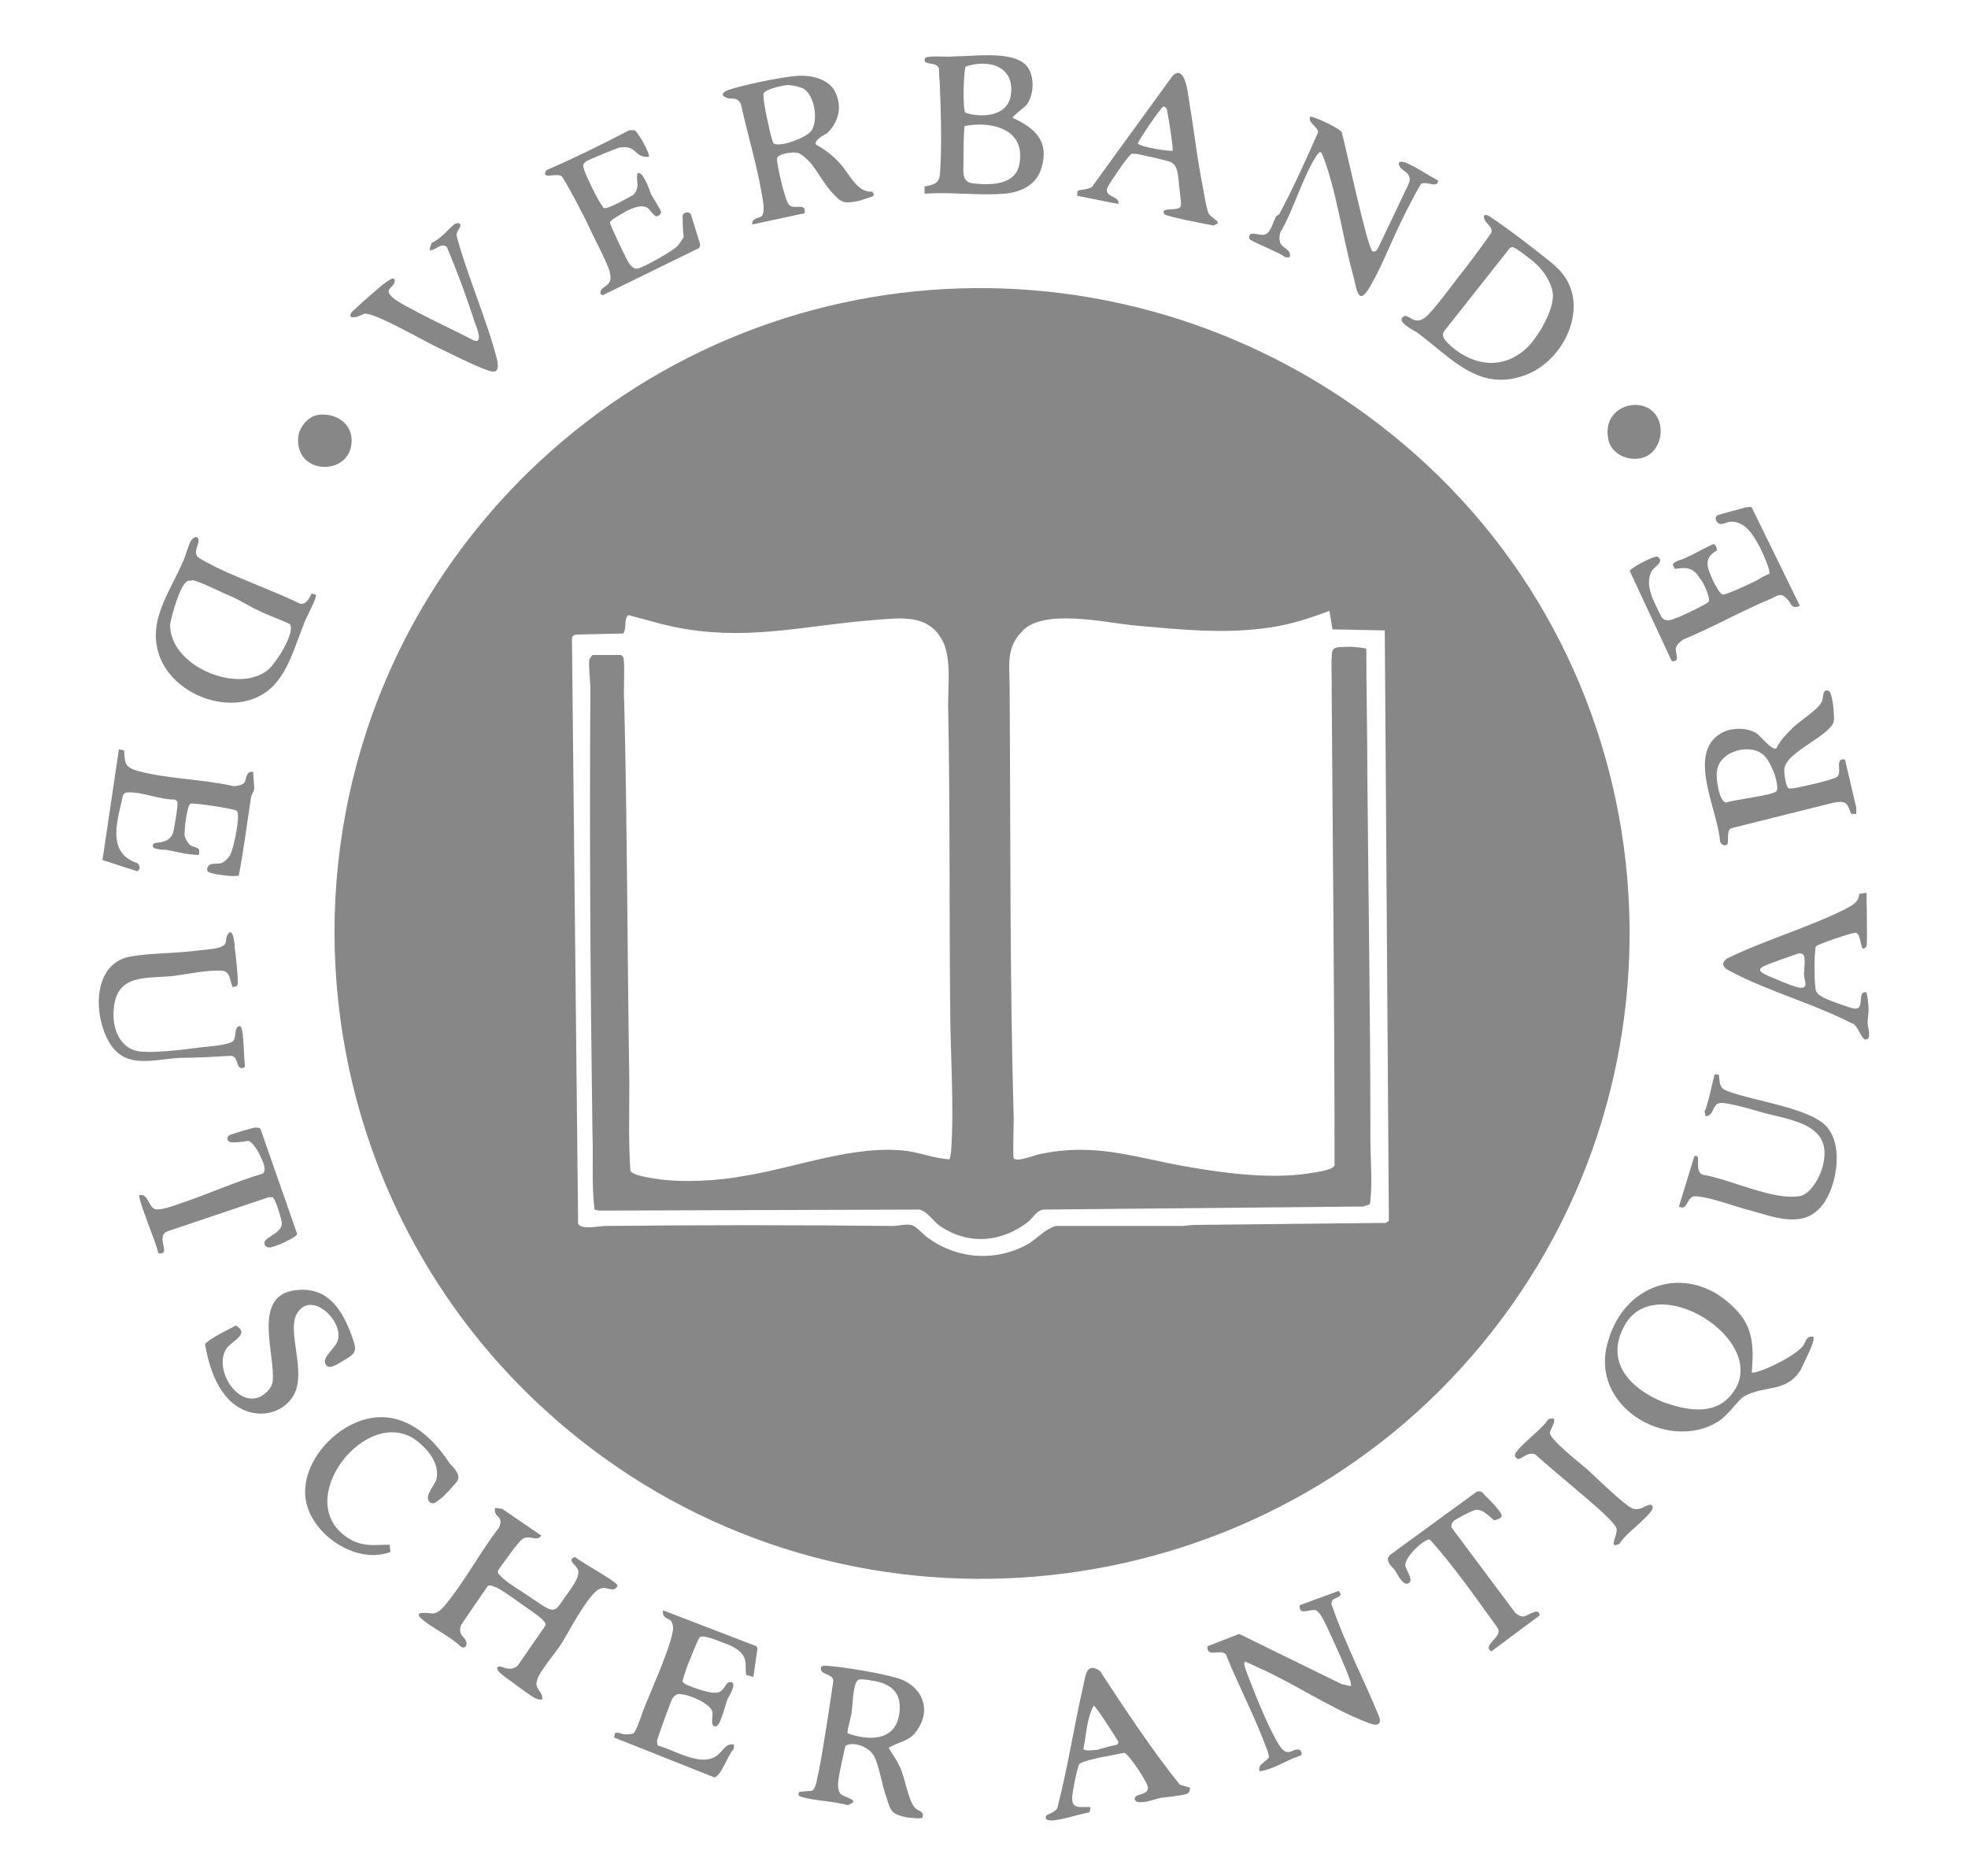
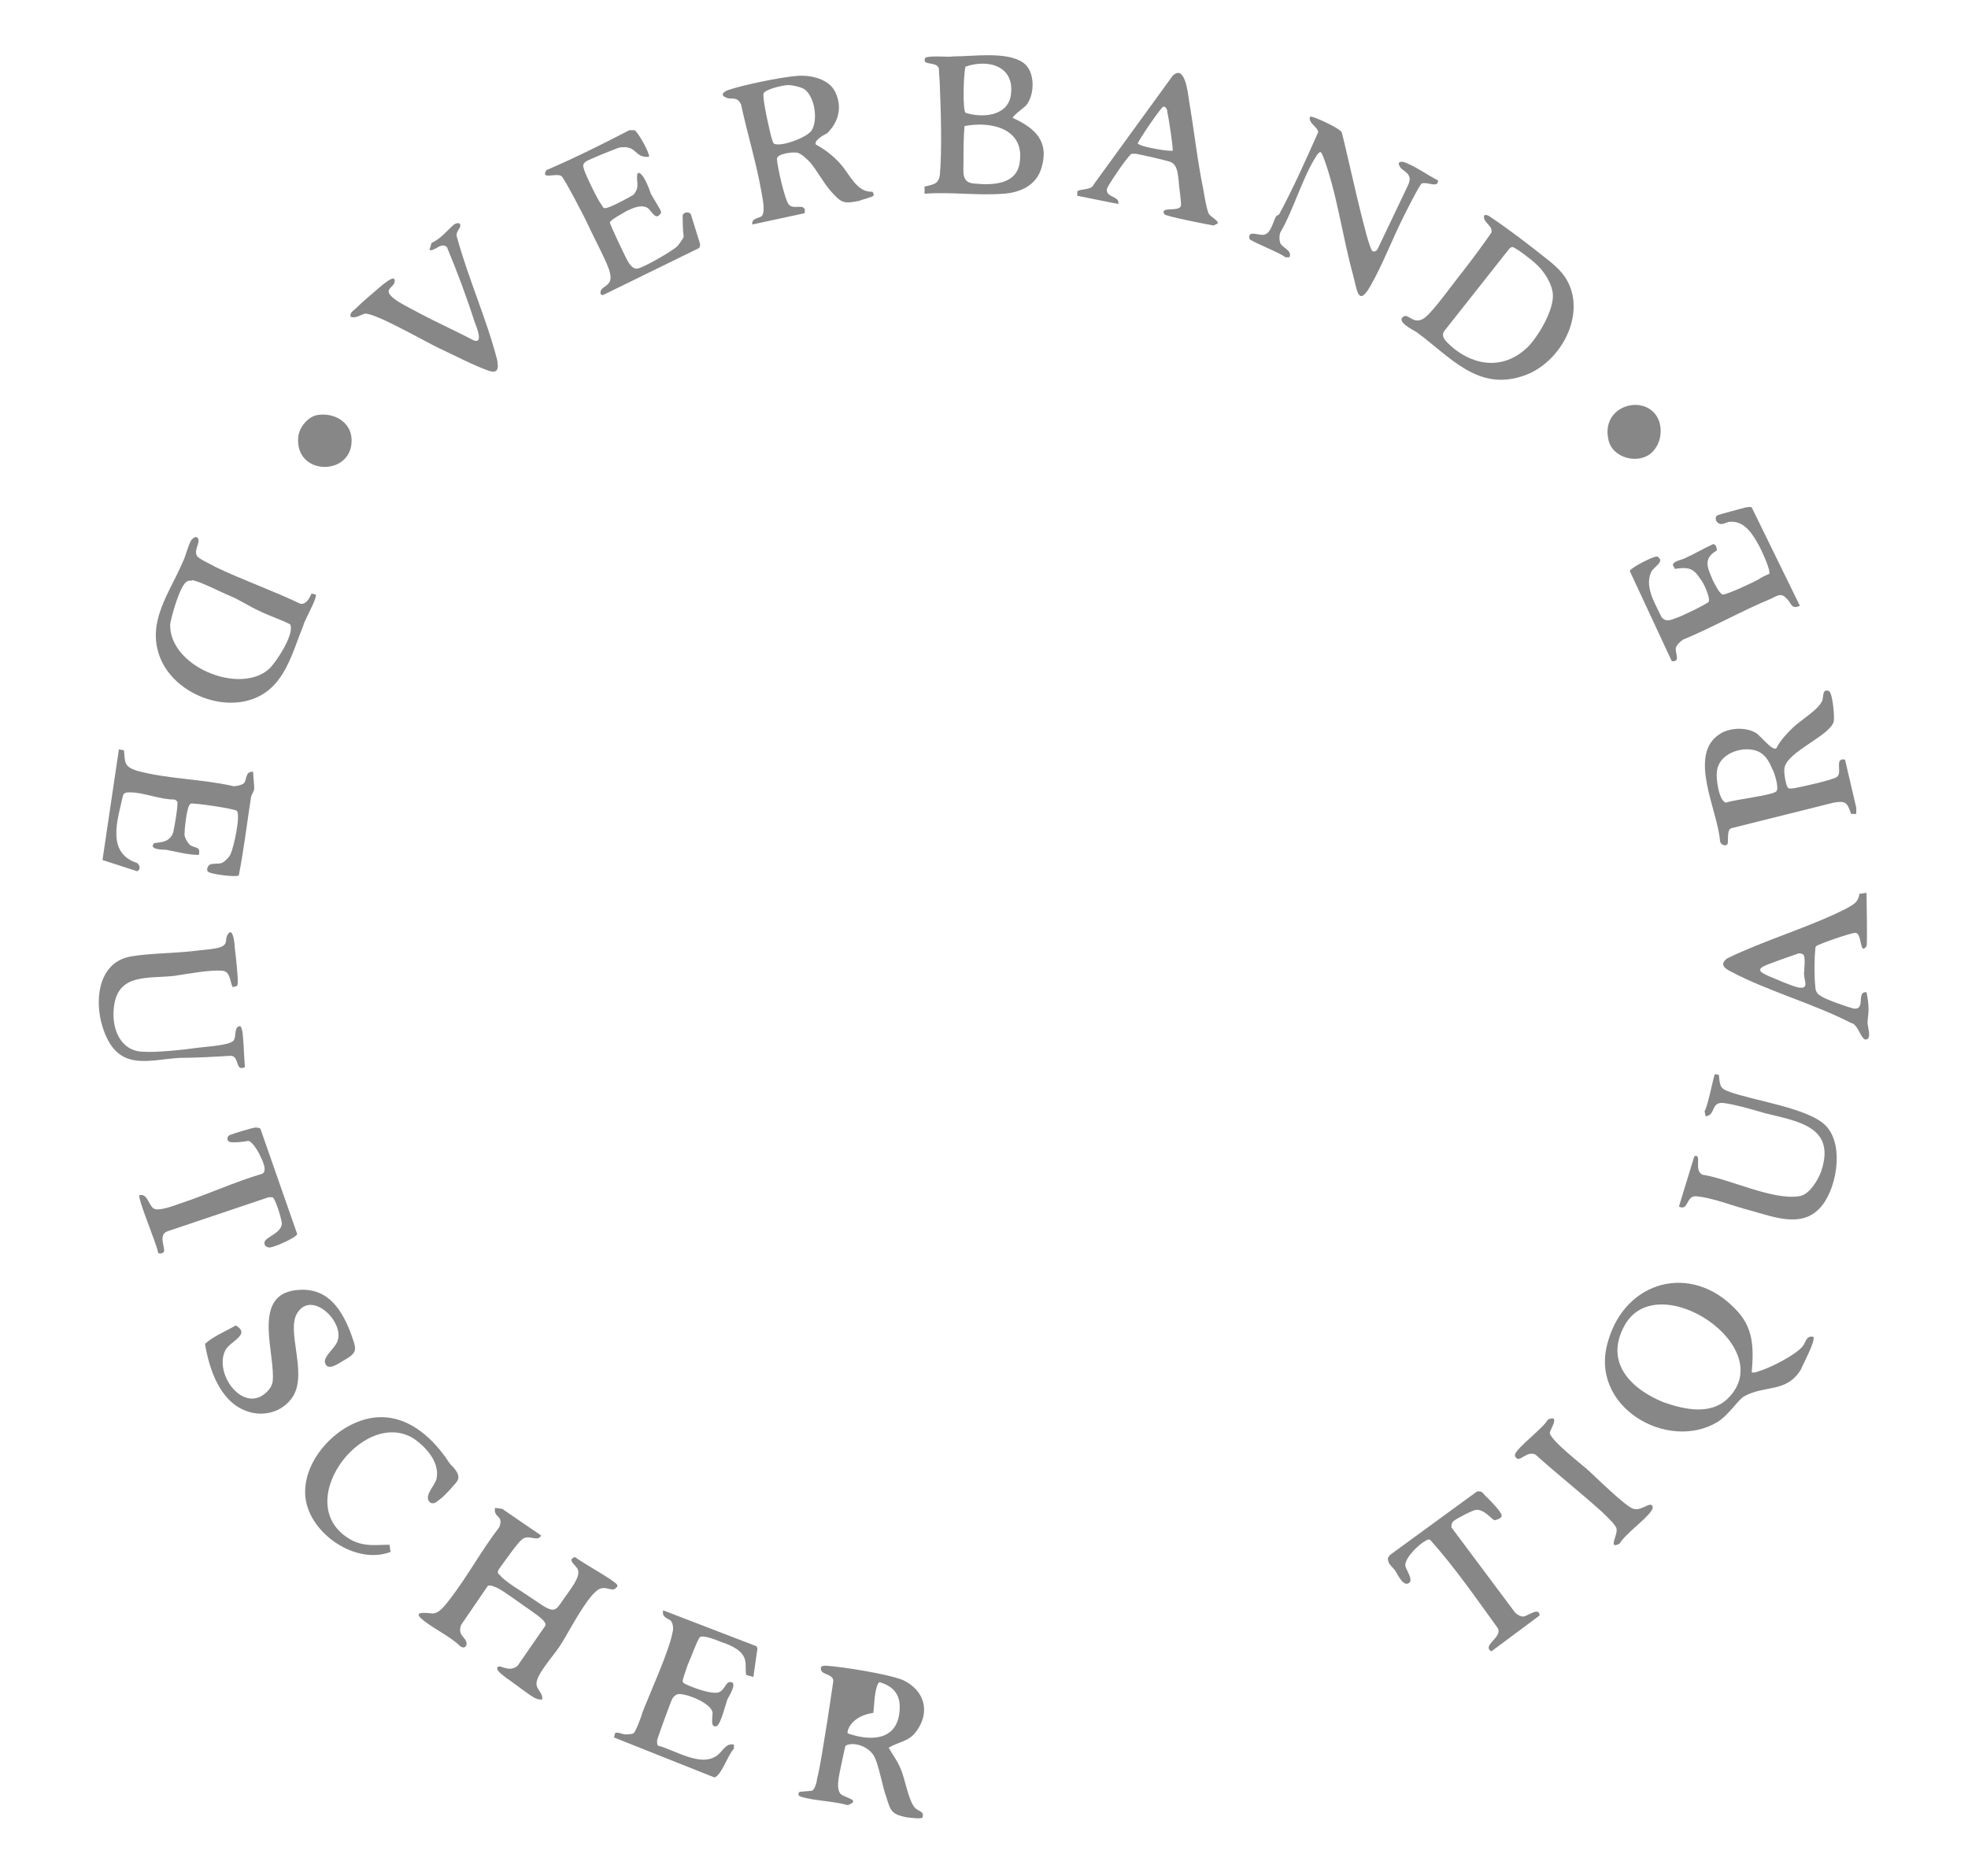
<svg xmlns="http://www.w3.org/2000/svg" version="1.1" baseProfile="basic" id="Ebene_1" x="0px" y="0px" width="192px" height="183px" viewBox="0 0 192 183" xml:space="preserve">
  <style type="text/css">
	.st0{fill:#878787;}
</style>
  <g>
-     <path class="st0" d="M136.9,43.3c26.2,22.1,29.5,61.4,7.7,87.8c-21,25.5-58.8,30.5-85.7,11.1c-31.6-22.8-35.4-68.5-7.5-96   C75,23.1,111.8,22.1,136.9,43.3z M57.8,63.9h2.8c0,0,0.2,0.2,0.2,0.2c0.2,0.4,0,3.6,0.1,4.4c0.3,12.3,0.3,24.7,0.5,37.1   c0,2.9-0.1,5.7,0.1,8.6c0.2,0.5,2,0.7,2.5,0.8c2.6,0.4,6.1,0.2,8.7-0.3c5-0.8,10.8-3.1,15.9-2.4c1.3,0.2,2.6,0.7,4,0.8   c0.1,0,0.2-0.8,0.2-0.9c0.3-4.5-0.1-9.6-0.1-14.2c-0.1-9.7,0-19.4-0.2-29.2c0-1.9,0.3-4.6-0.5-6.2c-1.4-2.8-4.2-2.3-6.9-2.1   c-6.3,0.5-11.6,1.9-18,0.9c-2-0.3-3.9-0.9-5.8-1.4c-0.5,0.5-0.1,1.2-0.5,1.8l-4.5,0.1c-0.2,0-0.5,0.1-0.5,0.4l0.6,57.1   c0.4,0.6,2,0.2,2.7,0.2c9.3-0.1,18.7-0.1,28,0c0.5,0,1.2-0.2,1.8-0.1c0.5,0.1,1.2,1,1.7,1.3c2.9,2.1,6.7,2.3,9.8,0.5   c0.9-0.6,1.6-1.4,2.6-1.7l12.4,0l1-0.1l18.8-0.2l0.3-0.2l-0.4-57.6l-5.1-0.1l-0.3-1.8c-1.9,0.7-3.7,1.3-5.7,1.6   c-4.5,0.7-9,0.2-13.5-0.2c-2.8-0.3-8.6-1.6-10.7,0.5c-1.7,1.7-1.3,3.3-1.3,5.5c0.1,14.1,0,28.2,0.4,42.2c0,0.6-0.1,3.6,0,3.8   c0.3,0.4,2-0.3,2.5-0.4c5.7-1.2,9.4,0.4,14.9,1.3c3.5,0.6,7.7,1.1,11.2,0.6c0.5-0.1,2.5-0.3,2.7-0.8c0-16.4-0.2-32.9-0.3-49.4   c0.1-0.4-0.1-0.9,0.4-1.1c0.2-0.1,1.3-0.1,1.5-0.1c0.2,0,1.4,0.1,1.5,0.2c0,4.1,0.1,8.1,0.1,12.2c0.1,11.9,0.3,23.9,0.3,35.8   c0,1.8,0.2,4.1,0,5.7c0,0.2,0,0.4-0.1,0.5l-0.6,0.2l-31.2,0.3c-0.7,0.1-1,0.8-1.5,1.2c-2.6,2-5.8,2.3-8.6,0.4   c-0.7-0.5-1.2-1.4-2-1.6l-31.3,0.1l-0.4-0.1c-0.3-2.5-0.1-5-0.2-7.5c-0.2-14.4-0.3-28.9-0.2-43.3c0-0.7-0.2-2.3-0.1-2.9   C57.6,64.2,57.7,64,57.8,63.9z" />
    <path class="st0" d="M169.3,127.7c1.8,1.8,1.8,3.8,1.6,6.2c0.2,0,0.4,0,0.6-0.1c1.1-0.3,3.7-1.6,4.4-2.5c0.3-0.4,0.3-1,1-0.9   c0.3,0.3-1,2.7-1.2,3.2c-1.4,2.3-3.5,1.5-5.5,2.6c-0.6,0.3-1.5,1.8-2.6,2.5c-4.9,3-12.7-1.5-10.7-7.9   C158.6,124.9,165,123.2,169.3,127.7z M168.6,136.4c5-5-6.9-12.9-10.1-7.1c-2,3.6,0.6,6.2,3.8,7.5   C164.3,137.5,166.9,138.1,168.6,136.4z" />
    <path class="st0" d="M58.2,155.2c-1.1,0.9-2.6,3.8-3.4,5.1c-0.6,1-2.1,2.6-2.4,3.6c-0.3,0.9,0.6,1.1,0.5,1.9c-0.2,0-0.4,0-0.6-0.1   c-0.4-0.1-2.4-1.7-2.9-2c-0.2-0.2-1.2-0.8-0.8-1.1c0.2-0.2,1.1,0.6,1.9-0.1l2.7-3.9c0.2-0.4-0.9-1.1-1.3-1.4   c-0.9-0.6-2.6-1.9-3.4-2.3c-0.3-0.1-0.6-0.3-0.9-0.2l-2.6,3.8c-0.4,1,0.4,1.2,0.5,1.7c0.1,0.4-0.2,0.7-0.6,0.4   c-1-1-2.8-1.8-3.8-2.7c-0.9-0.8,0.8-0.5,1.1-0.5c0.7,0,1.3-0.9,1.7-1.4c1.7-2.2,3.1-4.8,4.8-7c0.5-1.2-0.6-0.9-0.4-1.9l0.7,0.1   l3.8,2.6c-0.4,0.7-1.2-0.2-1.9,0.4c-0.4,0.3-1.8,2.3-2.1,2.7c-0.2,0.3-0.4,0.5,0,0.8c0.3,0.4,1.5,1.2,2,1.5c0.6,0.4,1.5,1,2.1,1.4   c1.4,0.9,1.4,0.3,2.3-0.9c0.4-0.6,1.4-1.8,1.2-2.5c-0.1-0.5-1.2-1-0.3-1.3c0.6,0.5,3.9,2.3,4.1,2.7c0.1,0.2,0,0.2-0.1,0.3   C59.7,155.4,59,154.5,58.2,155.2z" />
    <path class="st0" d="M30.4,57.9l0.4,0.1c0.2,0.3-1.1,2.5-1.2,3c-1.1,2.7-1.8,5.9-4.7,7.1c-3.4,1.4-8-0.6-9.3-4   c-1.3-3.4,0.9-6.2,2.2-9.2c0.3-0.6,0.5-1.5,0.8-2.1c0.1-0.2,0.5-0.6,0.7-0.3c0.3,0.4-0.4,1.1-0.1,1.7c0.1,0.3,1.5,0.9,1.8,1.1   c2.7,1.3,5.6,2.3,8.3,3.6C29.9,59,30.2,58.3,30.4,57.9z M18.3,56.7c-0.7,0.2-1.6,3.5-1.7,4.2c-0.1,4.1,6.7,6.9,9.6,4.4   c0.7-0.6,2.6-3.5,2.1-4.4c-1-0.5-2-0.8-3-1.3c-0.9-0.4-1.8-1-2.7-1.4c-1-0.4-2.9-1.4-3.8-1.6C18.6,56.7,18.4,56.6,18.3,56.7z" />
    <path class="st0" d="M100.1,10.3c-0.2,0.2-1.3,1-1.3,1.2c2.2,1,3.6,2.3,2.8,4.9c-0.5,1.7-2.1,2.4-3.7,2.5c-2.5,0.2-5.2-0.2-7.7,0   l0-0.7C91,18,91.6,18,91.7,17c0.2-2.4,0.1-6,0-8.4c0-0.5-0.1-1.5-0.1-1.9c-0.2-0.8-1.8-0.2-1.3-1.1c0.9-0.2,1.9,0,2.8-0.1   C95,5.5,98.2,5,99.8,6.1C101,6.9,101,9.2,100.1,10.3z M94.2,11c1.5,0.5,4,0.4,4.4-1.6c0.5-2.9-2.1-3.7-4.4-2.9   C94,7.1,93.9,10.8,94.2,11z M94.1,12.3C94,13.4,94,14.6,94,15.8c0,1-0.2,2,1,2.1c1.9,0.2,4.3,0.1,4.5-2.2   C99.9,12.5,96.6,11.8,94.1,12.3z" />
    <path class="st0" d="M144.8,21c0.3-0.1,0.5,0.1,0.8,0.3c1.5,1,3.6,2.6,5.1,3.8c1.3,1,2.3,1.9,2.7,3.6c0.7,3.2-1.6,6.8-4.6,7.9   c-4.6,1.7-7.3-1.8-10.6-4.2c-0.3-0.2-2-1-1.3-1.5c0.5-0.4,1,0.9,2.1,0.1c0.9-0.7,2.8-3.4,3.7-4.5c1-1.3,1.9-2.5,2.8-3.8   C145.7,22,144.6,21.7,144.8,21z M149.2,33.7c1-1.1,2.4-3.5,2.3-5c-0.1-1.1-0.9-2.3-1.7-3c-0.3-0.3-2.1-1.7-2.3-1.6l-0.2,0.1   l-6.4,8.1c-0.4,0.6,0.3,1.1,0.7,1.5C143.9,35.8,146.9,36.1,149.2,33.7z" />
    <path class="st0" d="M174.4,76.8c0.1,0.2,0.4,0.1,0.6,0.1c0.6-0.1,3.8-0.8,4.2-1.1c0.6-0.4-0.3-1.9,0.8-1.7l1.1,4.7l0,0.6l-0.5,0   c-0.4-1.1-0.5-1.3-1.7-1.1l-10,2.5c-0.5,0.2-0.2,1.4-0.4,1.6c-0.3,0.2-0.7-0.1-0.7-0.4c-0.2-2.9-3.2-8.4,0-10.4   c0.9-0.6,2.5-0.7,3.5-0.1c0.4,0.2,1.6,1.8,2,1.5c0.4-0.8,1-1.4,1.6-2c0.7-0.7,2.6-1.8,2.9-2.7c0.1-0.4,0-1.1,0.6-0.9   c0.4,0.1,0.6,2.6,0.5,3c-0.4,1.4-4.5,2.9-4.8,4.5C174,75.2,174.2,76.5,174.4,76.8z M173.3,77.2c0.3-0.3-0.2-1.9-0.4-2.2   c-0.5-1.2-1.1-1.9-2.5-1.9c-1.3,0-2.8,0.8-2.9,2.2c-0.1,0.6,0.2,2.9,0.9,3C169.2,78,172.9,77.6,173.3,77.2z" />
    <path class="st0" d="M79.6,14.1c0.9,0.5,1.7,1.1,2.4,1.9c0.9,1,1.6,2.8,3.1,2.7c0.1,0.1,0.2,0.3,0.1,0.4c0,0.1-1.2,0.4-1.4,0.5   c-1.5,0.3-1.7,0.2-2.7-0.9c-0.8-0.9-1.4-2.1-2.1-2.9c-0.3-0.3-0.8-0.8-1.2-0.9c-0.5-0.1-2,0.1-2,0.6c0,0.6,0.8,4.2,1.2,4.5   c0.5,0.5,1.7-0.3,1.5,0.8l-5.1,1.1c-0.1-0.6,0.6-0.6,0.9-0.8c0.4-0.4,0.1-1.7,0-2.3c-0.5-2.9-1.4-5.8-2-8.6c-0.4-0.9-1-0.4-1.5-0.7   c-0.5-0.2-0.3-0.5,0.2-0.7c1.4-0.5,5.3-1.3,6.8-1.4c1.3-0.1,3.1,0.3,3.7,1.6c0.7,1.5,0.3,2.9-0.8,4C80.3,13.2,79.4,13.7,79.6,14.1z    M78.6,8.8c-0.3-0.3-1.3-0.5-1.7-0.5c-0.5,0-2.2,0.4-2.4,0.8c-0.1,0.3,0.2,1.8,0.3,2.3c0.1,0.4,0.5,2.5,0.7,2.6   c0.6,0.4,3.3-0.6,3.7-1.3C79.8,11.7,79.5,9.6,78.6,8.8z" />
-     <path class="st0" d="M82.5,170.3c-0.1,0.2-0.5,2.3-0.6,2.7c-0.1,0.6-0.3,1.5,0.1,2c0.4,0.4,2.1,0.6,0.7,1.1   c-1.4-0.4-3.1-0.4-4.5-0.8c-0.3-0.1-0.4-0.2-0.2-0.5l1.2-0.1c0.3-0.1,0.5-0.9,0.5-1.1c0.4-1.6,0.7-3.9,1-5.6c0.2-1.3,0.4-2.7,0.6-4   c0-0.7-1.1-0.6-1.2-1.1c-0.1-0.4,0.2-0.4,0.5-0.4c1.6,0.1,6,0.8,7.5,1.4c2.1,1,2.7,3.1,1.3,5c-0.7,1-1.7,1-2.7,1.6   c0.4,0.7,0.8,1.2,1.1,1.9c0.5,1,0.8,3.3,1.5,4c0.3,0.3,0.9,0.3,0.7,0.9c-0.1,0.2-1.3,0-1.5,0c-1.5-0.3-1.6-0.6-2-1.9   c-0.4-1-0.8-3.5-1.3-4.2C84.6,170.3,83.2,169.9,82.5,170.3z M82.7,169.1c2,0.7,4.5,0.8,5-1.7c0.3-1.7-0.2-2.8-1.9-3.3   c-0.4-0.1-1.9-0.4-2.1-0.2c-0.5,0.4-0.5,2.4-0.6,3C83.1,167.4,82.6,168.8,82.7,169.1z" />
-     <path class="st0" d="M130,156.1c-0.1,0.1-0.1,0.3-0.1,0.4c1.3,3.8,3.2,7.4,4.7,11.1c0.2,1-0.8,0.6-1.3,0.4   c-3.4-1.3-7.1-3.8-10.5-5.3c-0.4-0.2-0.9-0.4-1.3-0.6c-0.2,0.2-0.1,0.2-0.1,0.3c0.1,0.5,0.4,1.2,0.6,1.7c0.6,1.6,2,5,2.9,6.3   c0.8,1.1,1.2,0.1,1.9,0.3c0.2,0.2,0.3,0.5,0,0.6c-1.3,0.4-2.5,1.3-3.9,1.5c-0.3-0.7,0.8-1,0.9-1.4c0-0.2-0.2-0.8-0.3-1   c-1.1-3-2.7-6-3.9-9c-0.5-0.6-1.9,0.4-1.8-0.8l3.1-1.2l10,4.9l0.9,0.2c0-0.2,0-0.4-0.1-0.6c-0.3-1-2.2-5.2-2.7-6.1   c-0.1-0.2-0.4-0.6-0.6-0.7c-0.6-0.2-1.7,0.6-1.6-0.5l3.8-1.4l0.2,0.3C130.8,155.8,130.2,155.9,130,156.1z" />
+     <path class="st0" d="M82.5,170.3c-0.1,0.2-0.5,2.3-0.6,2.7c-0.1,0.6-0.3,1.5,0.1,2c0.4,0.4,2.1,0.6,0.7,1.1   c-1.4-0.4-3.1-0.4-4.5-0.8c-0.3-0.1-0.4-0.2-0.2-0.5l1.2-0.1c0.3-0.1,0.5-0.9,0.5-1.1c0.4-1.6,0.7-3.9,1-5.6c0.2-1.3,0.4-2.7,0.6-4   c0-0.7-1.1-0.6-1.2-1.1c-0.1-0.4,0.2-0.4,0.5-0.4c1.6,0.1,6,0.8,7.5,1.4c2.1,1,2.7,3.1,1.3,5c-0.7,1-1.7,1-2.7,1.6   c0.4,0.7,0.8,1.2,1.1,1.9c0.5,1,0.8,3.3,1.5,4c0.3,0.3,0.9,0.3,0.7,0.9c-0.1,0.2-1.3,0-1.5,0c-1.5-0.3-1.6-0.6-2-1.9   c-0.4-1-0.8-3.5-1.3-4.2C84.6,170.3,83.2,169.9,82.5,170.3z M82.7,169.1c2,0.7,4.5,0.8,5-1.7c0.3-1.7-0.2-2.8-1.9-3.3   c-0.5,0.4-0.5,2.4-0.6,3C83.1,167.4,82.6,168.8,82.7,169.1z" />
    <path class="st0" d="M133.9,24.5c0.1,0.1,0.4,0,0.5-0.2l3-6.3c0.5-1.1-0.6-1.3-0.8-1.7c-0.4-0.6,0.2-0.6,0.6-0.4   c1,0.4,2.1,1.2,3.1,1.7c0,0.8-1,0.1-1.6,0.3c-0.2,0.1-1.6,2.9-1.8,3.3c-1.1,2.2-2,4.6-3.2,6.7c-1.2,2.1-1.3,0.4-1.7-1.1   c-1-3.6-1.6-8.1-2.9-11.5c-0.2-0.4-0.2-0.7-0.6-0.2c-1.4,2.1-2.3,5.4-3.6,7.6c-0.1,0.3-0.1,0.7,0,1c0.2,0.5,1.2,0.7,0.9,1.4l-0.4,0   c-0.4-0.4-3.5-1.6-3.5-1.8c-0.2-0.9,0.9-0.3,1.4-0.4c0.7-0.1,0.9-1.3,1.2-1.8c0.1-0.1,0.2-0.1,0.3-0.2c1.4-2.6,2.6-5.3,3.8-8   c0-0.5-1-0.9-0.8-1.5c0.1-0.2,2.9,1.1,3.1,1.5C131.3,14.3,133.4,24.2,133.9,24.5z" />
    <path class="st0" d="M23.8,76.4c0.3-0.3,0.1-1.2,0.9-1.1c0,0.4,0.1,1.2,0.1,1.6c0,0.3-0.2,0.5-0.3,0.8c-0.4,2.6-0.7,5.1-1.2,7.7   c-0.3,0.2-2.5-0.1-2.9-0.3c-0.3-0.1-0.2-0.5,0-0.7c0.2-0.2,0.9-0.1,1.2-0.2c0.3-0.1,0.8-0.6,0.9-0.9c0.3-0.6,1-3.8,0.6-4.2   c-0.2-0.2-4.2-0.8-4.5-0.7c-0.4,0.2-0.6,2.6-0.6,3c0,0.3,0.3,0.8,0.5,1c0.5,0.4,1.1,0.1,0.9,1c-1.1,0-2.1-0.3-3.2-0.5   c-0.2,0-1.7,0-1.2-0.6c0.2-0.2,1.5,0.1,1.9-1.1c0.1-0.4,0.5-2.7,0.4-3c-0.1-0.1-0.2-0.2-0.3-0.2c-1.4,0-3-0.7-4.3-0.7   c-0.3,0-0.6,0-0.7,0.3c-0.5,2.3-1.7,5.6,1.4,6.6c0.3,0.3,0.3,0.6,0,0.8l-3.4-1.1l1.6-10.8l0.5,0.1c0.1,1.2,0,1.6,1.3,2   c2.9,0.8,6.4,0.8,9.4,1.5C23,76.7,23.6,76.6,23.8,76.4z" />
    <path class="st0" d="M66.6,21c0.1-0.3,0.6-0.4,0.8-0.1c0.1,0.3,0.8,2.6,0.9,2.9c0,0.2,0,0.2-0.1,0.4l-9.4,4.6l-0.2-0.1   c-0.2-0.9,1.3-0.6,0.9-2.1c-0.1-0.7-1.7-3.7-2.1-4.6c-0.3-0.7-2.3-4.5-2.6-4.8c-0.5-0.4-2.1,0.4-1.5-0.6c2.8-1.2,5.4-2.5,8.1-3.9   l0.5,0c0.3,0.1,1.6,2.4,1.4,2.6c-1.5,0.1-1.1-1.2-2.9-0.9c-0.3,0.1-3.1,1.2-3.3,1.4c-0.3,0.3-0.2,0.4-0.1,0.8   c0.2,0.6,1.3,2.9,1.7,3.4c0.1,0.1,0.1,0.3,0.3,0.3c0.3,0.1,2.5-1.1,2.8-1.3c0.7-0.8,0.2-1.3,0.4-2.1c0.5-0.3,1.2,1.7,1.3,2   c0.2,0.4,1,1.6,1,1.8c0,0.1-0.1,0.2-0.2,0.3c-0.4,0.4-0.8-0.5-1.1-0.7c-0.6-0.4-1.5,0-2.1,0.3c-0.3,0.2-1.5,0.8-1.6,1.1   c0,0.2,1.3,2.9,1.5,3.3c0.2,0.4,0.6,1.3,1.2,1.2c0.6-0.1,3.4-1.7,3.9-2.2c0.1-0.1,0.6-0.8,0.6-0.9C66.6,22.4,66.6,21.3,66.6,21z" />
    <path class="st0" d="M175.6,59.1c-0.9,0.4-0.8-0.3-1.3-0.7c-0.5-0.6-0.9-0.3-1.5,0c-2.9,1.2-5.7,2.8-8.6,4   c-0.3,0.2-0.6,0.5-0.7,0.8c-0.1,0.5,0.5,1.4-0.4,1.3l-4.1-8.8c0-0.1,0.6-0.5,0.8-0.6c0.3-0.2,1.7-0.9,1.9-0.8   c0.8,0.5-0.4,1-0.6,1.5c-0.4,0.8-0.2,1.7,0.1,2.5c0.1,0.3,0.8,1.7,0.9,1.9c0.4,0.5,0.9,0.3,1.4,0.1c0.4-0.1,3.1-1.4,3.2-1.6   c0.2-0.3-0.5-1.9-0.8-2.2c-0.7-1.1-1.2-1.2-2.5-1l-0.2-0.4c0.1-0.4,1-0.5,1.3-0.7c0.9-0.4,1.7-0.9,2.6-1.3c0.3-0.1,0.4,0.4,0.4,0.6   c-1.4,0.8-0.9,1.7-0.4,2.9c0.2,0.4,0.7,1.4,1,1.4c0.4,0,3-1.2,3.5-1.5c0.1-0.1,0.9-0.5,1-0.5c0.2-0.3-0.7-2.2-0.9-2.6   c-0.6-1.1-1.4-2.6-2.9-2.5c-0.4,0-0.9,0.5-1.3,0c-0.1-0.1-0.2-0.4,0-0.6c0.1-0.1,2.5-0.7,2.8-0.8c0.2,0,0.4-0.1,0.6,0L175.6,59.1z" />
    <path class="st0" d="M73.5,163.6l-0.7-0.2c-0.1-0.5,0-1-0.1-1.4c-0.2-1-1.4-1.5-2.3-1.8c-0.5-0.2-1.7-0.7-2.1-0.5   c-0.2,0.1-1,2.3-1.2,2.7c-0.1,0.3-0.5,1.4-0.5,1.6c0,0.2,0.3,0.3,0.5,0.4c0.7,0.3,2.3,0.9,3,0.7c0.6-0.2,0.7-1,1.1-1   c0.8-0.1,0,1.3-0.2,1.6c-0.2,0.5-0.7,2.6-1.1,2.7c-0.7,0.2-0.3-1.1-0.4-1.4c-0.2-0.8-2.1-1.6-2.9-1.7c-0.5-0.1-0.7,0-1,0.4   c-0.2,0.4-1.4,3.7-1.5,4.1c0,0.1,0,0.4,0.1,0.5c1.6,0.4,4.1,2.1,5.7,1c0.6-0.4,0.9-1.3,1.7-1.1l0,0.4c-0.6,0.6-1.2,2.6-1.9,2.8   l-9.8-3.9l0.1-0.4c0.2-0.2,0.7,0.1,1,0.1c0.2,0,0.6,0,0.8-0.1c0.2-0.1,0.8-1.7,0.9-2.1c0.7-1.8,2.6-6,2.9-7.7   c0.1-0.3,0.1-0.8-0.1-1.1c-0.1-0.3-1-0.3-0.8-1.1l9.1,3.5l0.1,0.2L73.5,163.6z" />
    <path class="st0" d="M28.6,125.9c3.1-0.5,4.6,1.5,5.6,4.1c0.6,1.7,0.8,1.9-0.8,2.8c-0.5,0.3-1.5,1-1.7,0.1c-0.1-0.6,0.9-1.3,1.2-2   c0.8-1.9-2.5-5.1-3.9-2.8c-1.1,1.7,1,5.8-0.4,8.1c-1,1.6-3,2.1-4.7,1.4c-2.5-1-3.5-4.1-3.9-6.5c0.9-0.8,2-1.2,3-1.8   c1.5,0.9-0.5,1.5-1,2.4c-1.1,2.1,1.3,5.7,3.5,4.5c0.5-0.3,1-0.8,1.1-1.4C26.9,132.2,24.6,126.6,28.6,125.9z" />
    <path class="st0" d="M182.1,87.1c0,0.7,0.1,5,0,5.2c-0.7,1-0.4-1.3-1.1-1.3c-0.4,0-3.6,1.1-3.8,1.3c-0.1,0.1-0.1,0.2-0.1,0.4   c-0.1,0.8-0.1,2.7,0,3.5c0,0.5,0.2,0.8,0.6,1c0.4,0.3,2.7,1.1,3.2,1.2c0.2,0,0.4,0,0.5-0.2c0.3-0.4-0.1-1.5,0.7-1.4   c0.1,0.5,0.2,1.1,0.2,1.7c0,0.4-0.1,0.9-0.1,1.3c0,0.3,0.4,1.5-0.1,1.6c-0.5,0.2-0.8-1.5-1.5-1.6c-3.7-1.9-8.1-3.1-11.7-5   c-0.6-0.3-1.2-0.7-0.4-1.3c3.7-1.8,7.9-3,11.5-4.8c0.7-0.4,1.3-0.6,1.4-1.5L182.1,87.1z M175.5,93c-0.3,0.1-3.2,1.1-3.5,1.3   c-0.7,0.4,0.1,0.7,0.5,0.9c0.7,0.3,2.1,0.9,2.8,1.1c1.3,0.3,0.7-0.6,0.7-1.3c0-0.4,0.2-1.7-0.1-1.9C175.7,93,175.6,93,175.5,93z" />
-     <path class="st0" d="M116.1,174.4c0,0.3-0.1,0.5-0.3,0.6c-0.6,0.2-1.9,0.3-2.6,0.4c-0.5,0.1-1.2,0.4-1.7,0.4   c-0.3,0-0.7,0.1-0.8-0.3c0-0.6,1.3-0.3,1.3-1.1c0-0.5-1.9-3.3-2.3-3.4c-0.7,0.1-1.4,0.3-2.1,0.4c-0.5,0.1-2,0.4-2.3,0.7   c-0.2,0.3-0.7,2.8-0.7,3.3c0,1.2,0.9,0.8,1.8,0.9l-0.1,0.5c-1.1,0.2-2.5,0.7-3.6,0.8c-0.3,0-0.9,0-0.6-0.5c0.1-0.1,1.1-0.4,1.1-0.9   c1-3.9,1.6-7.9,2.5-11.8c0.2-0.9,0.3-2.3,1.6-1.4c2.5,3.8,5,7.6,7.8,11.1L116.1,174.4z M109,170.2c0.1-0.1,0.1-0.2,0.1-0.3   c-0.1-0.2-2.2-3.5-2.4-3.5c-0.7,1.3-0.7,2.8-1,4.2c0.1,0.3,1.1,0.1,1.4,0.1C107.3,170.6,108.9,170.2,109,170.2z" />
    <path class="st0" d="M109.1,19.9l-4-0.8l0-0.4c0.1-0.3,1.4-0.1,1.6-0.7l7.7-10.6c1.2-1.2,1.5,1.7,1.6,2.4c0.5,2.9,0.8,5.8,1.4,8.7   c0.1,0.6,0.3,1.8,0.5,2.3c0.2,0.4,1,0.7,0.9,1l-0.4,0.2c-0.6-0.1-4.7-0.9-4.8-1.1c-0.5-0.8,1.4-0.2,1.6-0.8c0.1-0.2-0.2-2-0.2-2.4   c-0.1-0.7-0.1-1.6-0.8-1.9c-0.6-0.2-2.8-0.7-3.4-0.8c-0.1,0-0.3,0-0.4,0c-0.2,0.1-1,1.2-1.2,1.5c-0.2,0.3-1.1,1.6-1.2,1.9   C107.8,19.3,109.3,19.1,109.1,19.9z M114.4,14.7c0.1-0.1-0.4-3.3-0.5-3.7c0-0.2-0.1-0.6-0.4-0.6c-0.2,0-2.5,3.4-2.5,3.6   C111.4,14.4,114.3,14.8,114.4,14.7z" />
    <path class="st0" d="M177.5,117.9c-1.8,1.9-4.5,0.8-6.7,0.2c-1.6-0.4-3.8-1.3-5.4-1.4c-0.9,0-0.7,1.5-1.6,1l1.5-4.9   c0.8-0.3-0.1,1.4,0.8,1.8c2.6,0.4,6.8,2.5,9.4,2.1c1-0.1,1.9-1.6,2.2-2.5c1.4-4.3-2.3-4.8-5.5-5.6c-1-0.3-3.1-0.9-4.1-1   c-1.2-0.1-0.7,1.2-1.7,1.3l-0.1-0.5c0.3-0.4,0.9-3.5,1-3.6c0,0,0.4,0,0.4,0.1c0.1,1,0.1,1.3,1,1.6c2.4,0.9,7.9,1.6,9.5,3.4   C180,111.9,179.1,116.3,177.5,117.9z" />
    <path class="st0" d="M22.7,96.3c-0.3-0.6-0.2-1.5-1-1.6c-1.3-0.1-3.3,0.3-4.7,0.5c-2.6,0.3-5.6-0.3-5.9,3.2   c-0.2,1.9,0.6,4.1,2.8,4.2c1.4,0.1,4.1-0.2,5.5-0.4c0.7-0.1,3-0.2,3.4-0.7c0.3-0.5,0-1.3,0.6-1.4c0.2,0,0.3,0.8,0.3,1   c0.1,1,0.1,2,0.2,3c-1,0.5-0.5-1.1-1.4-1.1c-1.7,0.1-3.4,0.2-5,0.2c-2.9,0.2-5.6,1.2-7.1-2c-1.3-2.7-1.2-7.3,2.4-7.9   c1.8-0.3,4-0.3,5.9-0.5c0.7-0.1,2.3-0.2,2.8-0.4c0.8-0.3,0.4-0.7,0.7-1.2c0.5-0.9,0.7,0.8,0.7,1.2c0.1,0.8,0.3,2.6,0.3,3.4   c0,0.1,0,0.3-0.1,0.4L22.7,96.3z" />
    <path class="st0" d="M44.6,144.5c-0.2,0.3-1.3,1.5-1.6,1.7c-0.3,0.2-0.6,0.6-1,0.4c-0.8-0.6,0.5-1.7,0.6-2.4   c0.3-1.6-1.1-3.1-2.3-3.9c-5-3-12.2,6.7-5.9,10c1.3,0.6,2.2,0.4,3.6,0.4l0.1,0.7c-3.4,1.3-7.9-1.8-8.3-5.3   c-0.3-2.7,1.6-5.4,3.9-6.8c4.2-2.5,7.8-0.2,10.2,3.5C44.3,143.2,45,143.9,44.6,144.5z" />
    <path class="st0" d="M34.2,30.9c-0.1-0.4,0.3-0.6,0.5-0.8c0.7-0.7,1.8-1.6,2.6-2.3c0.3-0.2,1.3-1.1,1.2-0.3   c-0.1,0.6-1.2,0.7-0.1,1.6c0.6,0.5,1.9,1.1,2.6,1.5c1.7,0.9,3.5,1.7,5.2,2.6c1,0.4,0.3-1.3,0.1-1.8c-0.8-2.5-1.7-4.9-2.7-7.3   c-0.6-0.5-1.1,0.4-1.7,0.3l0.2-0.7c0.9-0.4,1.5-1.2,2.2-1.8c0.3-0.2,0.7-0.2,0.6,0.2c-0.1,0.3-0.5,0.6-0.3,1.1   c1.1,4,2.9,8,3.9,11.9c0.2,1,0,1.4-1,1c-1.4-0.5-3.3-1.5-4.6-2.1c-1.3-0.6-6.3-3.5-7.3-3.4C35.2,30.7,34.7,31.1,34.2,30.9z" />
    <path class="st0" d="M145.1,146.1c0.3,0.3,1.5,1.5,1.4,1.8c0,0.2-0.5,0.4-0.7,0.4c-0.2,0-1-1.1-1.8-1c-0.3,0-2,0.9-2.2,1.1   c-0.2,0.2-0.2,0.4-0.2,0.6l6.2,8.3c0.2,0.2,0.5,0.4,0.8,0.4c0.4,0,1.6-1,1.6-0.1l-4.7,3.5c-1-0.6,1.2-1.4,0.6-2.3   c-2.1-2.9-4.1-5.8-6.5-8.5c-0.2-0.2-0.3-0.1-0.5,0c-0.6,0.3-2,1.6-2,2.4c0,0.4,1,1.6,0.2,1.8c-0.5,0.1-1-1-1.2-1.3   c-0.3-0.4-0.7-0.6-0.7-1.2l0.2-0.3l8.5-6.2C144.7,145.4,144.7,145.8,145.1,146.1z" />
    <path class="st0" d="M22.4,111.4c-0.3-0.1-0.3-0.6,0.1-0.7c0.2-0.1,2.2-0.7,2.4-0.7c0.2,0,0.3,0,0.5,0.1l3.6,10.3   c-0.2,0.4-2.3,1.3-2.7,1.3c-0.3,0-0.5-0.2-0.5-0.4c-0.1-0.6,1.6-0.9,1.7-1.9c0-0.4-0.6-2.4-0.9-2.6l-0.4,0l-9.8,3.3   c-1,0.3-0.3,1.5-0.4,2c-0.1,0.2-0.6,0.3-0.6,0c-0.1-0.7-2-5.2-1.8-5.5c0.8-0.2,0.9,1,1.4,1.3c0.5,0.3,2-0.3,2.6-0.5   c2.7-0.9,5.3-2.1,8-2.9c0.5-0.3,0-1.3-0.2-1.7c-0.1-0.3-0.8-1.5-1.2-1.5C23.8,111.4,22.7,111.5,22.4,111.4z" />
    <path class="st0" d="M161.2,146.9c0.1,0.1,0,0.4-0.1,0.5c-0.6,0.9-2.5,2.2-3.1,3.2c-1.2,0.6-0.1-0.9-0.3-1.5   c-0.1-0.4-1.1-1.3-1.4-1.6c-2.1-1.9-4.4-3.7-6.5-5.6c-0.9-0.4-1.5,0.8-1.9,0.3c-0.1-0.1-0.1-0.2-0.1-0.3c0.2-0.7,2.8-2.6,3.2-3.4   c1.3-0.6,0.2,1,0.2,1.3c0.1,0.7,2.9,2.9,3.6,3.5c0.8,0.7,3.9,3.8,4.6,3.9C160.2,147.4,160.9,146.5,161.2,146.9z" />
    <path class="st0" d="M161.2,44.1c-1.3,1.3-4,0.6-4.3-1.3c-0.7-3.5,4.1-4.5,5-1.6C162.2,42.3,161.9,43.4,161.2,44.1z" />
    <path class="st0" d="M30.9,40.5c1.6-0.3,3.3,0.6,3.4,2.3c0.2,3.7-5.6,3.7-5.2-0.2C29.2,41.7,30,40.7,30.9,40.5z" />
  </g>
</svg>